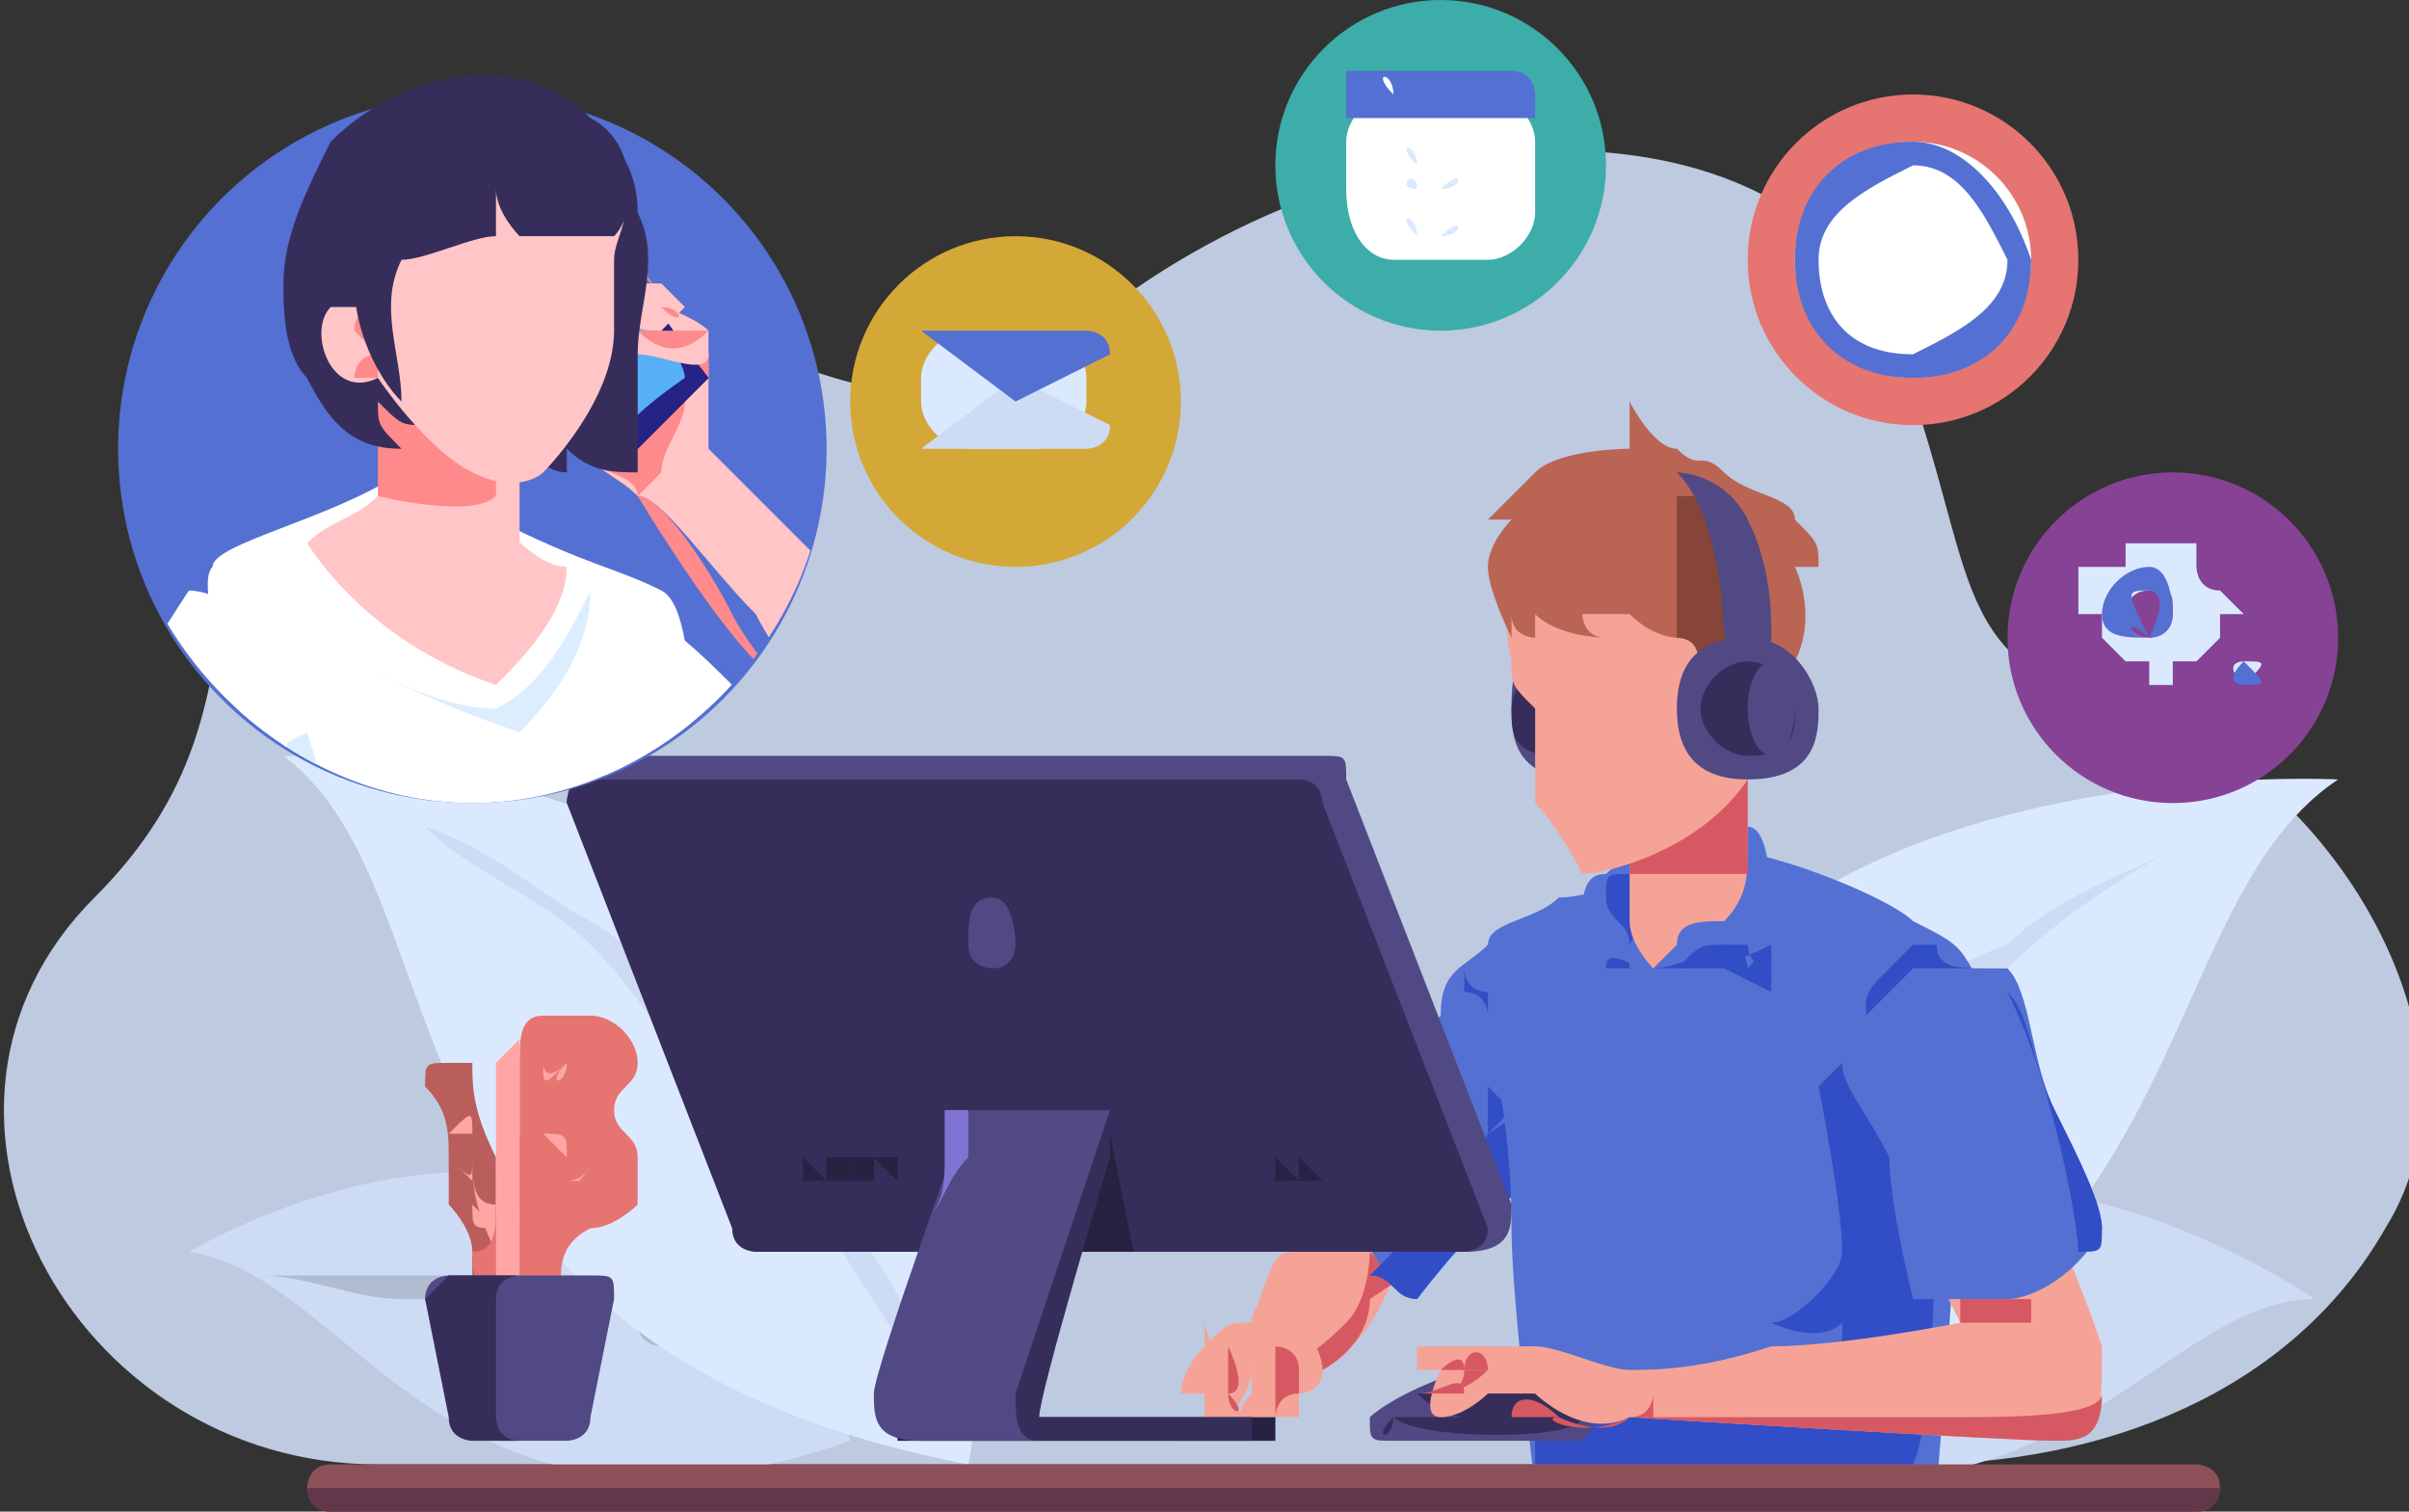
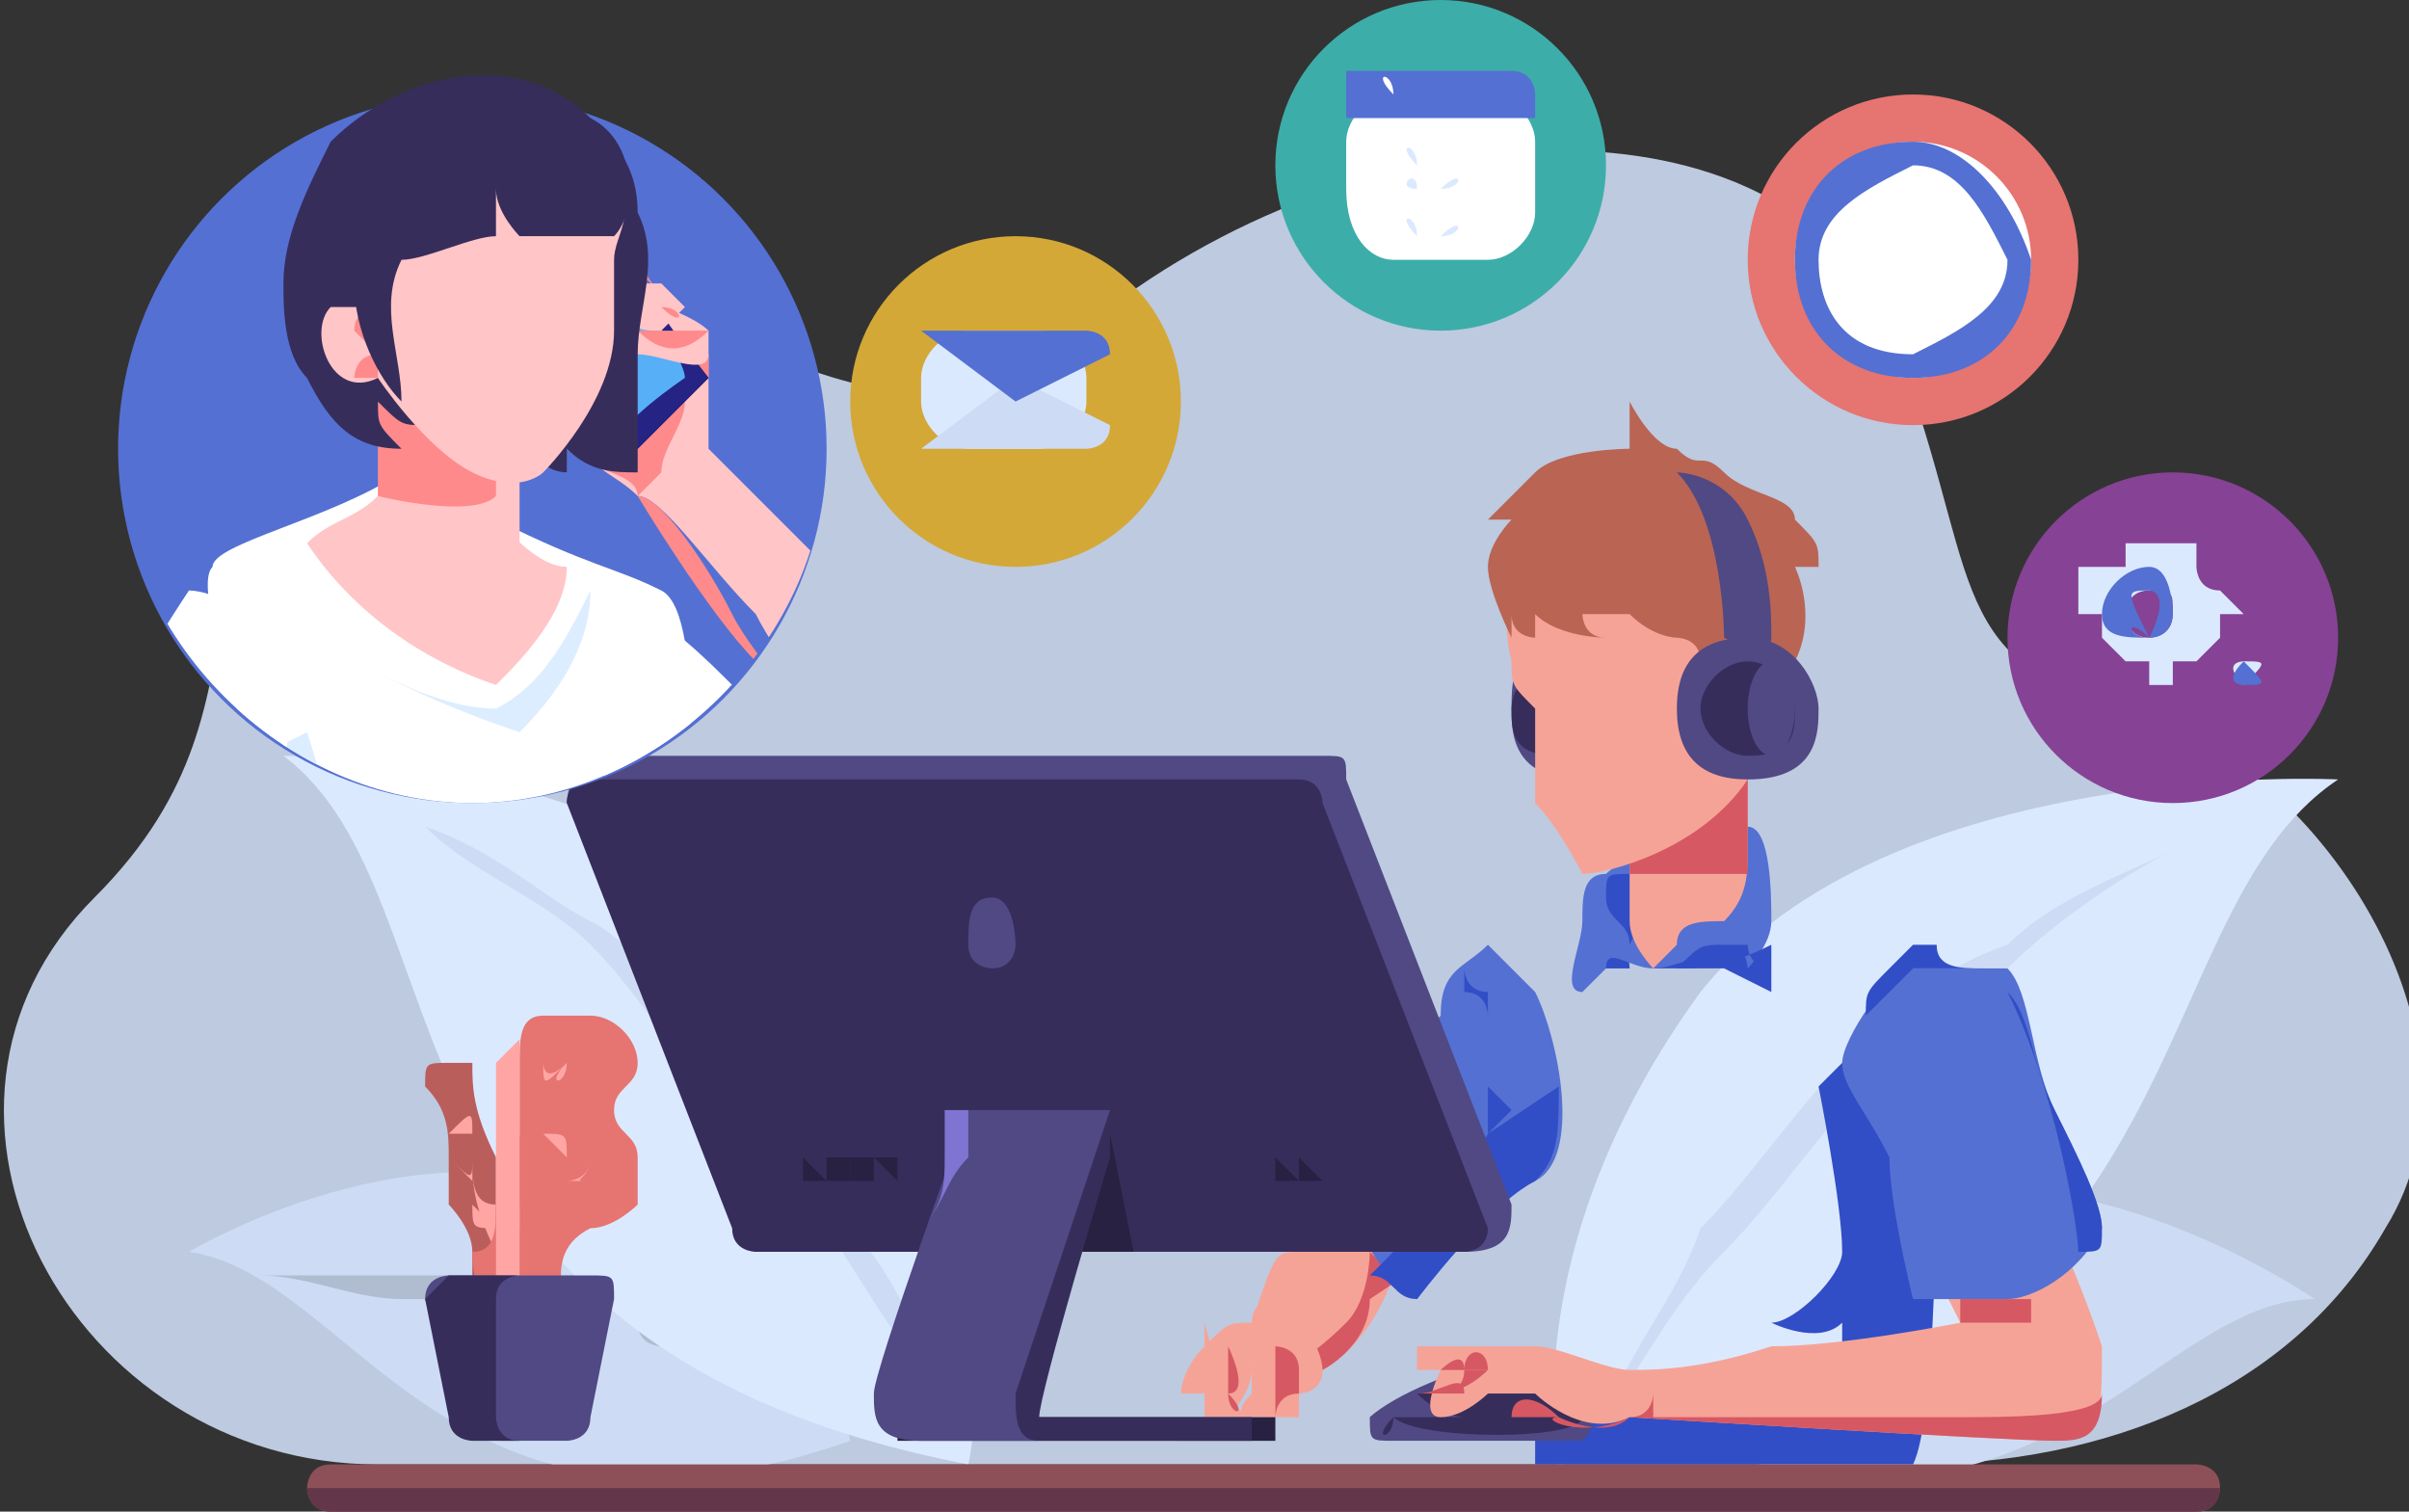
<svg xmlns="http://www.w3.org/2000/svg" xmlns:xlink="http://www.w3.org/1999/xlink" version="1.1" id="Layer_1" x="0px" y="0px" viewBox="0 0 10.2 6.4" enable-background="new 0 0 10.2 6.4" xml:space="preserve">
  <rect x="0" y="0" width="10.2" height="6.4" fill="#333333" stroke="none" />
  <g id="BACKGROUND"> </g>
  <g id="OBJECTS">
    <path fill="#BDCAE0" d="M10.1,5.2c-0.4,0.7-1.2,1-2,1H1.6c-1.3,0-2.1-1.5-1.2-2.4s0.1-1.6,1.4-2.3c1.3-0.7,1.7,0.8,2.9-0.2 c1.2-0.9,2.9-0.9,3.3,0.1S8.2,2.8,9,3C9.8,3.2,10.6,4.4,10.1,5.2C10.1,5.2,10.1,5.2,10.1,5.2z" />
    <g>
      <g>
        <path fill="#CDDCF4" d="M9.8,5.5C9.1,5.5,8.6,6.8,6.9,6c0,0,0.2-0.6,1-0.9C8.8,4.8,9.8,5.5,9.8,5.5z" />
-         <path fill="#B0BDD1" d="M7.1,6c0.2-0.1,0.4-0.2,0.6-0.2c0,0,0.1,0,0.1-0.1c0,0,0.1,0,0.1,0c0,0,0.1,0,0.1,0c0,0,0,0,0.1,0l0.1,0 l0.1,0l0.1,0l0.1,0c0,0,0,0,0.1,0c0.1,0,0.1,0,0.2,0c0.1,0,0.1,0,0.2,0c0.2,0,0.4,0,0.6,0c-0.2,0-0.4,0-0.6,0l0,0l0,0l-0.1,0 c0,0-0.1,0-0.1,0c0,0,0,0-0.1,0l-0.1,0l-0.1,0l-0.1,0l-0.1,0c0,0,0,0-0.1,0l-0.1,0c0,0,0,0-0.1,0c0,0-0.1,0-0.1,0 c0,0-0.1,0-0.1,0C7.5,5.8,7.3,5.9,7.1,6z" />
      </g>
      <g>
        <path fill="#DBE9FF" d="M9.9,3.3C9,3.9,9.4,5.9,6.6,6.2c0,0-0.2-0.9,0.6-2C8,3.2,9.9,3.3,9.9,3.3z" />
        <path fill="#CDDCF4" d="M6.8,6c0.1-0.3,0.3-0.5,0.4-0.8C7.4,5,7.6,4.7,7.8,4.5C8,4.3,8.2,4.1,8.5,4C8.7,3.8,9,3.7,9.2,3.6 C9,3.7,8.7,3.9,8.5,4.1C8.3,4.2,8.1,4.4,7.9,4.6C7.7,4.8,7.5,5.1,7.3,5.3C7.1,5.5,7,5.7,6.8,6z" />
      </g>
      <g>
        <path fill="#CDDCF4" d="M0.8,5.3c0.7,0.1,1.1,1.4,2.8,0.8c0,0-0.1-0.6-1-1C1.8,4.7,0.8,5.3,0.8,5.3z" />
        <path fill="#B0BDD1" d="M3.4,6C3.2,5.9,3,5.8,2.8,5.7c0,0-0.1,0-0.1-0.1c0,0-0.1,0-0.1-0.1c0,0,0,0-0.1,0l-0.1,0c0,0,0,0-0.1,0 l-0.1,0l-0.1,0l-0.1,0L2,5.5c0,0,0,0-0.1,0c0,0-0.1,0-0.1,0l-0.1,0l0,0l0,0c-0.2,0-0.4-0.1-0.6-0.1c0.2,0,0.4,0,0.6,0 c0.1,0,0.1,0,0.1,0c0,0,0.1,0,0.1,0c0,0,0,0,0.1,0l0.1,0l0.1,0l0.1,0l0.1,0c0,0,0,0,0.1,0c0,0,0.1,0,0.1,0.1c0,0,0.1,0,0.1,0.1 c0,0,0.1,0,0.1,0.1C3,5.8,3.2,5.9,3.4,6z" />
      </g>
      <g>
        <path fill="#DBE9FF" d="M1.2,3.2c0.8,0.6,0.3,2.5,2.9,3c0,0,0.2-0.8-0.5-1.9C3,3.2,1.2,3.2,1.2,3.2z" />
        <path fill="#CDDCF4" d="M4,5.9C3.8,5.7,3.7,5.5,3.5,5.2C3.4,5,3.2,4.8,3,4.6C2.8,4.4,2.7,4.2,2.5,4C2.3,3.8,2,3.7,1.8,3.5 c0.3,0.1,0.5,0.3,0.7,0.4s0.4,0.4,0.6,0.6C3.3,4.7,3.5,5,3.6,5.2C3.8,5.4,3.9,5.7,4,5.9z" />
      </g>
    </g>
    <g>
      <g>
        <path fill="#F6A397" d="M5.7,4.9C5.6,5.1,5.5,5.2,5.5,5.3c-0.1,0-0.1,0-0.2,0.3s0.3,0.2,0.3,0.2s0.2-0.1,0.3-0.4L6,5.3L5.7,4.9z" />
        <path fill="#D65863" d="M5.4,5.8c0,0,0.1,0,0.3-0.2c0.1-0.1,0.1-0.3,0.1-0.3l0.1,0.1l0.1-0.1l0.1,0l0,0L5.8,5.5 C5.8,5.7,5.6,5.8,5.6,5.8S5.5,5.8,5.4,5.8C5.4,5.8,5.4,5.8,5.4,5.8z" />
        <path fill="#5470D3" d="M6.3,4C6.2,4.1,6.1,4.1,6.1,4.3C6,4.4,5.6,4.9,5.6,4.9c0,0,0.2,0.5,0.4,0.6c0,0,0.3-0.4,0.5-0.5 c0.2-0.1,0.1-0.6,0-0.8C6.4,4.1,6.3,4,6.3,4z" />
        <path fill="#314EC6" d="M6.3,4.8V4.6c0,0,0,0,0.1,0.1C6.4,4.7,6.4,4.7,6.3,4.8l0.3-0.2c0,0.2,0,0.3-0.1,0.4C6.3,5.1,6,5.5,6,5.5 c-0.1,0-0.1-0.1-0.2-0.1C6,5.2,6.2,5,6.3,4.8z" />
        <path fill="#F6A397" d="M5.1,5.7C5,5.7,5,5.7,5.1,5.7C5,5.8,5,5.9,5,5.9c0,0,0.1,0,0.1,0S5.1,5.8,5.1,5.7 C5.1,5.7,5.1,5.7,5.1,5.7z" />
        <path fill="#D65863" d="M5,5.9C5,5.9,5,5.9,5,5.9C5,5.9,5,5.9,5,5.9l0.1,0c0,0,0,0,0,0S5,5.9,5,5.9z" />
        <path fill="#F6A397" d="M5.1,5.6C5.1,5.7,5.1,5.7,5.1,5.6C5.1,5.8,5.1,5.9,5.1,5.9c0,0,0.1,0.1,0.1,0.1c0,0,0.1,0,0.1,0 C5.2,6,5.1,5.6,5.1,5.6z" />
        <path fill="#D65863" d="M5.1,5.9c0,0,0.1,0,0.1,0s0,0,0,0c0,0,0,0,0,0c0,0,0,0-0.1,0C5.1,6,5.1,5.9,5.1,5.9L5.1,5.9L5.1,5.9z" />
        <path fill="#F6A397" d="M5.3,5.6c-0.1,0-0.1,0-0.2,0.1c0,0.1,0,0.2,0,0.2c0,0,0,0.1,0,0.1c0,0,0.1,0,0.1,0s0.1-0.1,0.1-0.2 C5.3,5.7,5.3,5.6,5.3,5.6z" />
        <path fill="#D65863" d="M5.2,5.9c0,0,0-0.1,0-0.2C5.2,5.7,5.3,5.9,5.2,5.9C5.3,6,5.3,6,5.2,5.9C5.3,6,5.2,6,5.2,5.9 C5.2,6,5.2,5.9,5.2,5.9L5.2,5.9C5.2,5.9,5.2,5.9,5.2,5.9z" />
        <path fill="#F6A397" d="M5.6,5.8c0,0.1-0.1,0.1-0.1,0.1c0,0,0,0.1,0,0.1S5.3,6,5.4,6c0,0,0,0-0.1,0c0,0-0.1,0,0-0.1 c0,0,0-0.1,0-0.1s0-0.1,0-0.2c0-0.1,0.1-0.1,0.1-0.1c0.1,0,0.1,0.1,0.1,0.1C5.6,5.7,5.6,5.8,5.6,5.8z" />
        <path fill="#D65863" d="M5.4,6c0-0.1,0-0.2,0-0.2c0,0,0-0.1,0-0.1c0,0,0.1,0,0.1,0.1s0,0.1,0,0.1C5.4,5.9,5.4,6,5.4,6z" />
      </g>
      <g>
-         <path fill="#5470D3" d="M8.4,4.2C8.3,4,8.3,4,8.1,3.9C8,3.8,7.5,3.6,7.3,3.6c-0.1,0-0.5,0.2-0.7,0.2C6.5,3.9,6.3,3.9,6.3,4 C6.2,4.2,6.4,4.5,6.4,5.2c0,0.3,0.1,1.1,0.1,1.1s1.7,0,1.7,0c0,0,0.1-1.2,0.1-1.5C8.3,4.5,8.4,4.2,8.4,4.2z" />
        <g>
          <path fill="#314EC6" d="M6.3,4.3c0,0,0-0.1-0.1-0.1c0,0,0-0.1,0-0.1c0,0,0,0.1,0.1,0.1C6.3,4.3,6.3,4.3,6.3,4.3z" />
        </g>
        <path fill="#314EC6" d="M6.9,4.1c-0.1,0-0.2,0-0.2,0c0,0,0-0.1,0-0.1c0,0,0,0,0.1,0C6.8,4,6.9,4,6.9,4.1C6.9,4.1,6.9,4.1,6.9,4.1 z" />
        <path fill="#314EC6" d="M7.5,4.2c0,0-0.2-0.1-0.2-0.1c0,0-0.2,0-0.3,0C7,4.1,7.2,4,7.3,4s0.1,0,0.2,0.1C7.5,4.1,7.5,4.2,7.5,4.2z " />
        <path fill="#314EC6" d="M6.7,6c0,0,1.1,0,1.1-0.1c0-0.1,0-0.3,0-0.3c-0.1,0.1-0.3,0-0.3,0c0.1,0,0.3-0.2,0.3-0.3 c0-0.2-0.1-0.7-0.1-0.7l0.1-0.1l0.1,0c0,0,0.2,0.1,0.3,0.2c0,0,0,0.1,0,0.1C8.2,5,8.2,6,8.1,6.2c-0.3,0-0.9,0-1.3,0 c-0.2,0-0.3,0-0.3,0s0-0.1,0-0.2C6.6,6,6.7,6,6.7,6z" />
        <path fill="#5470D3" d="M7,4.1C7.1,4.1,7.3,4,7.3,4c0.1,0,0.1,0.1,0.1,0.1c0,0,0.1-0.1,0.1-0.2s0-0.4-0.1-0.4 c-0.1,0-0.5,0.1-0.6,0.2C6.7,3.7,6.7,3.8,6.7,3.9c0,0.1-0.1,0.3,0,0.3c0,0,0.1-0.1,0.1-0.1C6.8,4,6.9,4.1,7,4.1z" />
        <path fill="#314EC6" d="M6.9,4c0-0.1-0.1-0.1-0.1-0.2s0-0.1,0.1-0.1C7,3.7,7,3.7,7,3.8C7,3.8,6.9,4,6.9,4z" />
        <path fill="#314EC6" d="M7.3,3.8c0.1-0.1,0.1-0.2,0.1-0.2c0,0-0.1,0-0.1,0s0,0.1,0,0.1C7.4,3.7,7.3,3.8,7.3,3.8z" />
        <g>
          <path fill="#314EC6" d="M7.1,4.1C7.2,4,7.2,4,7.3,4c0,0,0,0,0.1,0c0,0,0,0,0,0c0,0,0,0.1,0.1,0.1c0,0,0,0,0,0c0,0,0,0,0,0h0l0,0 c0,0,0,0,0,0c0,0,0,0,0-0.1c0-0.1,0-0.1,0-0.2c0,0.1,0,0.1,0,0.2c0,0,0,0.1,0,0.1c0,0,0,0,0,0c0,0,0,0,0,0c0,0,0,0,0,0 c0,0,0,0,0,0c0,0,0,0,0,0c0,0,0,0,0,0c0,0,0-0.1,0-0.1c0,0,0,0,0,0c0,0,0,0,0,0C7.3,4.1,7.2,4.1,7.1,4.1z" />
        </g>
        <g>
          <path fill="#314EC6" d="M6.9,4C6.9,4,6.8,4,6.9,4C6.8,4,6.8,4,6.9,4L6.9,4L6.9,4C6.8,4,6.8,4,6.9,4c-0.1,0-0.1,0-0.1,0 c0,0,0,0,0,0c0,0,0,0,0,0l0,0c0,0,0,0,0,0c0,0,0,0,0,0c0,0,0,0,0-0.1c0,0,0,0,0,0c0,0,0,0,0,0.1c0,0,0,0,0,0c0,0,0,0,0,0h0l0,0 c0,0,0,0,0,0l0,0C6.7,4,6.7,4,6.8,4C6.8,4,6.8,4,6.9,4C6.8,4,6.8,4,6.9,4C6.8,4,6.8,4,6.9,4C6.8,4,6.8,4,6.9,4 C6.9,4,6.9,4,6.9,4z" />
        </g>
        <path fill="#F6A397" d="M6.9,3.5c0,0,0,0.1,0,0.1c0,0.1,0,0.3,0,0.3C6.9,4,7,4.1,7,4.1S7.1,4,7.1,4c0-0.1,0.1-0.1,0.2-0.1 c0.1-0.1,0.1-0.2,0.1-0.3c0,0,0-0.1,0-0.3c0-0.1-0.1-0.2-0.3-0.2C7,3.1,6.9,3.3,6.9,3.4C6.9,3.4,6.9,3.5,6.9,3.5z" />
        <path fill="#D65863" d="M7.4,3.3c0,0.1,0,0.3,0,0.3c0,0,0,0.1,0,0.1c0,0-0.4,0-0.5,0c0,0,0-0.1,0-0.1c0,0,0-0.1,0-0.1 c0-0.1,0-0.1,0-0.2l0.3-0.1C7.3,3.1,7.4,3.2,7.4,3.3z" />
      </g>
      <g>
        <path fill="#504984" d="M6.6,2.7C6.4,2.7,6.4,2.9,6.4,3c0,0.1,0,0.3,0.3,0.3c0.1,0,0.2-0.1,0.2-0.3C6.8,2.8,6.8,2.7,6.6,2.7z" />
        <path fill="#372D5B" d="M6.6,2.8C6.5,2.8,6.4,2.9,6.4,3c0,0.1,0,0.2,0.2,0.2c0.1,0,0.2-0.1,0.2-0.2C6.8,2.9,6.7,2.8,6.6,2.8z" />
        <path fill="#F6A397" d="M6.4,2.8c0,0.1,0,0.1,0.1,0.2c0,0.1,0,0.2,0,0.4c0.1,0.1,0.2,0.3,0.2,0.3c0.1,0,0.5-0.1,0.7-0.4 c0-0.1,0.1-0.4,0.1-0.7C7.4,2.4,7.2,2.2,6.9,2.2C6.6,2.2,6.3,2.4,6.4,2.8z" />
        <path fill="#BA6454" d="M7.2,2.8c0-0.1-0.1-0.1-0.1-0.1S7,2.7,6.9,2.6c-0.1,0-0.2,0-0.2,0s0,0.1,0.1,0.1c0,0-0.2,0-0.3-0.1 c0,0,0,0.1,0,0.1c0,0-0.1,0-0.1-0.1c0,0,0,0.1,0,0.1c0,0-0.1-0.2-0.1-0.3c0-0.1,0.1-0.2,0.1-0.2s-0.1,0-0.1,0 c0,0,0.1-0.1,0.2-0.2c0.1-0.1,0.4-0.1,0.4-0.1s0-0.1,0-0.2c0,0,0.1,0.2,0.2,0.2c0.1,0.1,0.1,0,0.2,0.1s0.3,0.1,0.3,0.2 c0.1,0.1,0.1,0.1,0.1,0.2c0,0-0.1,0-0.1,0c0,0,0.1,0.2,0,0.4C7.5,3,7.3,3,7.2,2.9C7.2,2.9,7.2,2.8,7.2,2.8z" />
-         <path fill="#874438" d="M7.2,2.9C7.2,2.9,7.2,2.8,7.2,2.9c0-0.1,0-0.2-0.1-0.2c0-0.2,0-0.4,0-0.6c0,0,0.1,0,0.1,0 c0.1,0.1,0.1,0.2,0.1,0.3c0,0.1,0.1,0.3,0,0.4c0,0,0,0.1,0,0.1C7.3,3,7.2,2.9,7.2,2.9z" />
        <path fill="#504984" d="M7.3,2.7c0,0,0-0.5-0.2-0.7c0,0,0.2,0,0.3,0.2c0.1,0.2,0.1,0.4,0.1,0.5C7.5,2.8,7.3,2.7,7.3,2.7z" />
        <path fill="#504984" d="M7.4,2.7c0.2,0,0.3,0.2,0.3,0.3c0,0.1,0,0.3-0.3,0.3C7.2,3.3,7.1,3.2,7.1,3C7.1,2.8,7.2,2.7,7.4,2.7z" />
        <path fill="#372D5B" d="M7.2,3c0-0.1,0.1-0.2,0.2-0.2c0.1,0,0.2,0.1,0.2,0.2S7.6,3.2,7.4,3.2C7.3,3.2,7.2,3.1,7.2,3z" />
        <ellipse fill="#504984" cx="7.5" cy="3" rx="0.1" ry="0.2" />
      </g>
      <g>
        <path fill="#504984" d="M6.7,6.1C6.7,6.1,6.7,6.1,6.7,6.1c-0.1,0-0.7,0-0.8,0c-0.1,0-0.1,0-0.1-0.1c0,0,0.1-0.1,0.4-0.2 S6.7,5.9,6.7,6C6.8,6,6.7,6.1,6.7,6.1z" />
        <path fill="#372D5B" d="M5.9,6c0,0,0.6,0,0.6,0S6.4,6,6.3,6C6.3,6,6.2,6,6.2,6c-0.1,0,0,0,0,0S6.1,6,6,5.9c0,0,0.1,0,0.2-0.1 c0.1,0,0.2,0,0.2,0c0,0,0.1,0,0.2,0c0,0,0.1,0.1,0.1,0.1c0,0.1,0,0.1,0,0.1c0,0,0,0,0,0C6.7,6.1,6,6.1,5.9,6 C5.9,6.1,5.8,6.1,5.9,6z" />
        <path fill="#F6A397" d="M8.3,5.6c0,0-0.5,0.1-0.8,0.1C7.2,5.8,7,5.8,6.9,5.8c-0.1,0-0.3-0.1-0.4-0.1c-0.1,0-0.2,0-0.3,0 c-0.1,0-0.1,0-0.2,0c0,0,0,0,0,0.1c0,0,0.1,0,0.1,0S6,5.8,6,5.8c0,0,0,0.1,0,0c0,0,0,0,0,0c0,0,0.1,0,0.1,0S6,6,6.1,6 c0.1,0,0.2-0.1,0.2-0.1c0,0,0.1,0,0.2,0c0,0,0.2,0.2,0.4,0.1c0,0,1.6,0.1,1.8,0.1S8.9,6,8.9,5.7C8.8,5.4,8.7,5.2,8.7,5.2l-0.6,0 L8.3,5.6z" />
        <g>
          <path fill="#D65863" d="M6.3,5.7C6.3,5.7,6.3,5.7,6.3,5.7C6.3,5.7,6.3,5.7,6.3,5.7z" />
          <path fill="#D65863" d="M6.2,5.8C6.2,5.8,6.1,5.8,6.2,5.8c-0.1,0-0.1,0-0.1,0C6.1,5.8,6.2,5.7,6.2,5.8c0.1,0,0.1,0,0.1,0 C6.3,5.7,6.2,5.7,6.2,5.8z" />
        </g>
        <g>
          <path fill="#D65863" d="M6.2,5.8C6.2,5.8,6.2,5.8,6.2,5.8C6.2,5.8,6.2,5.8,6.2,5.8z" />
          <path fill="#D65863" d="M6,5.9C6,5.9,6,5.9,6,5.9c0.1,0,0.1,0,0.2,0C6.2,5.8,6.1,5.9,6,5.9C6,5.9,6,5.9,6,5.9z" />
        </g>
        <path fill="#D65863" d="M6.1,5.9c0,0,0.1,0,0.1-0.1c0,0,0.1,0,0.1,0s0,0,0,0C6.2,5.9,6.1,5.9,6.1,5.9C6.1,5.9,6.1,5.9,6.1,5.9 C6,5.9,6.1,5.9,6.1,5.9z" />
        <path fill="#D65863" d="M6.6,6c0,0,0.2,0.1,0.3,0c0.1,0,0.1-0.1,0.1-0.1l0,0.1c0,0,1.1,0,1.3,0c0.2,0,0.6,0,0.6-0.1 c0,0.2-0.1,0.2-0.2,0.2C8.5,6.1,6.9,6,6.9,6C6.7,6.1,6.5,6,6.6,6c-0.1,0-0.2,0-0.2,0l0,0C6.4,5.9,6.5,5.9,6.6,6z" />
        <path fill="#D65863" d="M8.3,5.6c0,0,0.2,0,0.3,0l0-0.1L8.3,5.5L8.3,5.6z" />
        <path fill="#5470D3" d="M8.9,5.2C8.9,5.3,8.9,5.3,8.9,5.2C8.8,5.4,8.6,5.5,8.5,5.5c-0.1,0-0.4,0-0.4,0c0,0-0.1-0.4-0.1-0.6 C7.9,4.7,7.8,4.6,7.8,4.5c0-0.1,0.2-0.4,0.3-0.4c0.1,0,0.3,0,0.4,0c0.1,0.1,0.1,0.4,0.2,0.6C8.8,4.9,8.9,5.1,8.9,5.2z" />
        <g>
          <path fill="#314EC6" d="M8.4,4.1c-0.1,0-0.1,0-0.2,0c0,0-0.1,0-0.1,0l0,0c0,0,0,0,0,0c0,0-0.1,0.1-0.1,0.1c0,0-0.1,0.1-0.1,0.1 c0-0.1,0-0.1,0.1-0.2c0,0,0.1-0.1,0.1-0.1c0,0,0,0,0,0c0,0,0,0,0,0c0,0,0.1,0,0.1,0C8.2,4.1,8.3,4.1,8.4,4.1z" />
        </g>
        <path fill="#314EC6" d="M8.8,5.3c0-0.1-0.1-0.7-0.3-1.1l0,0c0.1,0.1,0.1,0.3,0.2,0.5c0.1,0.2,0.2,0.4,0.2,0.5 C8.9,5.3,8.9,5.3,8.8,5.3C8.8,5.3,8.8,5.4,8.8,5.3C8.8,5.4,8.8,5.4,8.8,5.3z" />
      </g>
    </g>
    <g>
      <g>
        <g>
          <path fill="#BA5E5B" d="M1.8,4.6C1.8,4.6,1.8,4.6,1.8,4.6c0.1,0.1,0.1,0.2,0.1,0.3c0,0.1,0,0.1,0,0.2C1.9,5.1,2,5.2,2,5.3 C2,5.3,2,5.4,2,5.5c0,0,0,0,0.1,0c0,0,0,0,0,0c0.1-0.1,0.1-0.2,0.1-0.2c0-0.1-0.1-0.1-0.1-0.2c0-0.1,0-0.2,0-0.2c0,0,0,0,0,0 C2,4.7,2,4.6,2,4.5c0,0,0,0-0.1,0C1.8,4.5,1.8,4.5,1.8,4.6L1.8,4.6z" />
        </g>
        <g>
          <path fill="#FFA6A4" d="M2.1,5.7c0,0,0-0.1,0-0.1s0-0.1,0-0.1c0,0,0-0.1,0-0.1c0,0,0-0.1,0-0.1C2,5.1,2,5,2,4.9l0-0.1 c0,0,0-0.1,0-0.1c0,0,0,0.1,0,0.1l0,0.1C2,5,2,5.1,2.1,5.1c0,0,0,0.1,0,0.1c0,0,0,0.1,0,0.1c0,0,0,0.1,0,0.1L2.1,5.7z" />
          <path fill="#FFA6A4" d="M1.9,4.8C1.9,4.8,1.9,4.8,1.9,4.8C1.9,4.8,1.9,4.8,1.9,4.8C1.9,4.8,2,4.8,1.9,4.8L1.9,4.8L1.9,4.8 C2,4.8,2,4.8,1.9,4.8C2,4.8,2,4.8,1.9,4.8c0.1,0,0.1,0,0.1,0l0,0C2,4.7,2,4.7,1.9,4.8C2,4.8,2,4.8,1.9,4.8C2,4.8,2,4.8,1.9,4.8 L1.9,4.8C2,4.8,1.9,4.8,1.9,4.8C1.9,4.8,1.9,4.8,1.9,4.8C1.9,4.8,1.9,4.8,1.9,4.8L1.9,4.8z" />
          <path fill="#FFA6A4" d="M1.9,4.9C1.9,4.9,1.9,4.9,1.9,4.9C1.9,4.9,1.9,4.9,1.9,4.9C2,5,2,5,1.9,4.9C2,5,2,5,2,5l0,0v0 c0,0,0,0,0-0.1c0,0,0,0,0-0.1l0,0c0,0,0,0,0,0c0,0,0,0,0,0.1h0C2,5,2,5,1.9,4.9C2,4.9,2,4.9,1.9,4.9C2,4.9,1.9,4.9,1.9,4.9 C1.9,4.9,1.9,4.9,1.9,4.9L1.9,4.9z" />
          <path fill="#FFA6A4" d="M2,5.1C2,5.1,2,5.1,2,5.1C2,5.1,2,5.2,2,5.1C2,5.2,2,5.2,2,5.1c0.1,0.1,0.1,0.1,0.1,0.1l0,0l0,0 c0,0,0,0,0,0c0,0,0,0,0,0l0,0c0,0,0,0,0,0c0,0,0,0,0,0h0c0,0,0,0,0,0C2,5.2,2,5.2,2,5.1C2,5.1,2,5.1,2,5.1C2,5.1,2,5.1,2,5.1 L2,5.1z" />
        </g>
      </g>
      <g>
        <g>
          <path fill="#E67471" d="M2.2,5.7c0,0,0.2,0,0.2-0.1c0-0.1-0.1-0.3,0.1-0.4c0.1,0,0.2-0.1,0.2-0.1c0-0.1,0-0.2,0-0.2 c0-0.1-0.1-0.1-0.1-0.2c0-0.1,0.1-0.1,0.1-0.2c0-0.1-0.1-0.2-0.2-0.2c0,0-0.1,0-0.1,0c0,0,0,0-0.1,0C2.2,4.3,2.2,4.4,2.2,4.5 c0,0.1,0,0.2,0,0.3c0,0.1-0.1,0.1-0.1,0.2c0,0,0,0.1,0,0.1c0,0.1,0,0.2-0.1,0.2C2,5.5,2.1,5.6,2.2,5.7C2.2,5.7,2.2,5.7,2.2,5.7 L2.2,5.7z" />
        </g>
        <g>
          <path fill="#FFA6A4" d="M2.2,5.7c0-0.1,0-0.1,0-0.2c0,0,0,0,0,0c0,0,0,0,0,0c0,0,0-0.1,0-0.1c0-0.1,0-0.1,0-0.2c0,0,0-0.1,0-0.1 c0,0,0,0,0,0c0,0,0,0,0,0c0,0,0-0.1,0-0.1s0-0.1,0-0.1c0-0.1,0-0.1,0-0.2c0-0.1,0-0.1,0-0.2c0,0,0,0,0,0s0,0,0,0 c0,0,0-0.1,0-0.1c0,0,0,0-0.1,0.1c0,0,0,0,0,0c0,0,0,0,0,0c0,0.1,0,0.1,0,0.2c0,0.1,0,0.1,0,0.2c0,0,0,0.1,0,0.1 c0,0,0,0.1,0,0.1c0,0,0,0,0,0c0,0,0,0,0,0c0,0,0,0.1,0,0.1c0,0.1,0,0.1,0,0.2c0,0,0,0.1,0,0.1c0,0,0,0,0,0c0,0,0,0,0,0 C2.2,5.6,2.2,5.6,2.2,5.7z" />
          <path fill="#FFA6A4" d="M2.4,4.5C2.4,4.5,2.4,4.5,2.4,4.5C2.4,4.5,2.4,4.6,2.4,4.5C2.4,4.6,2.4,4.6,2.4,4.5 C2.4,4.6,2.3,4.6,2.4,4.5L2.4,4.5C2.3,4.6,2.3,4.6,2.4,4.5c-0.1,0.1-0.1,0-0.1,0c0,0,0,0,0,0c0,0,0,0,0,0l0,0c0,0,0,0,0,0 c0,0,0,0,0,0c0,0,0,0,0,0C2.3,4.6,2.3,4.6,2.4,4.5L2.3,4.6L2.4,4.5C2.4,4.6,2.4,4.6,2.4,4.5C2.4,4.6,2.4,4.6,2.4,4.5 C2.4,4.6,2.4,4.6,2.4,4.5C2.4,4.5,2.4,4.5,2.4,4.5L2.4,4.5z" />
          <path fill="#FFA6A4" d="M2.3,4.8C2.3,4.8,2.3,4.8,2.3,4.8C2.3,4.8,2.3,4.8,2.3,4.8C2.3,4.8,2.3,4.8,2.3,4.8 C2.4,4.8,2.4,4.8,2.3,4.8L2.3,4.8L2.3,4.8c0.1,0.1,0.1,0.1,0.1,0.1c0,0,0,0,0,0c0,0,0,0,0,0c0,0,0,0,0,0l0,0c0,0,0,0,0,0 c0,0,0,0,0,0C2.4,4.8,2.4,4.8,2.3,4.8C2.4,4.8,2.4,4.8,2.3,4.8L2.3,4.8C2.4,4.8,2.4,4.8,2.3,4.8C2.4,4.8,2.3,4.8,2.3,4.8 C2.3,4.8,2.3,4.8,2.3,4.8C2.3,4.8,2.3,4.8,2.3,4.8L2.3,4.8z" />
          <path fill="#FFA6A4" d="M2.5,4.9C2.5,4.9,2.5,5,2.5,4.9C2.5,5,2.5,5,2.5,4.9C2.5,5,2.4,5,2.4,5c0,0,0,0,0,0l0,0c0,0,0,0,0,0 c0,0,0,0,0,0s0,0,0,0c0,0,0,0,0,0l0,0c0,0,0,0,0,0c0,0,0,0,0,0l0,0c0,0,0,0,0,0v0h0c0,0,0,0,0.1,0C2.4,5,2.5,5,2.5,4.9 C2.5,5,2.5,5,2.5,4.9C2.5,5,2.5,4.9,2.5,4.9L2.5,4.9z" />
          <path fill="#FFA6A4" d="M2.2,5.1C2.2,5.1,2.2,5.1,2.2,5.1C2.2,5.1,2.2,5.1,2.2,5.1c0,0.1,0,0.1,0,0.1l0,0l0,0l0,0c0,0,0,0,0,0 c0,0,0,0,0,0c0,0,0,0,0,0c0,0,0,0,0,0l0,0c0,0-0.1,0-0.1,0c0,0,0,0,0,0c0,0,0,0,0,0h0c0,0,0,0,0,0C2.2,5.2,2.2,5.1,2.2,5.1 C2.2,5.1,2.2,5.1,2.2,5.1L2.2,5.1z" />
        </g>
      </g>
      <g>
        <g>
          <g>
            <path fill="#504984" d="M2,6.1h0.4c0,0,0.1,0,0.1-0.1l0.1-0.5c0-0.1,0-0.1-0.1-0.1H1.9c0,0-0.1,0-0.1,0.1L2,6.1 C1.9,6.1,1.9,6.1,2,6.1z" />
          </g>
        </g>
        <path fill="#372D5B" d="M1.9,5.4h0.3c0,0-0.1,0-0.1,0.1L2.1,6c0,0,0,0.1,0.1,0.1H2c0,0-0.1,0-0.1-0.1L1.8,5.5 C1.8,5.5,1.9,5.4,1.9,5.4z" />
      </g>
    </g>
    <g>
      <g>
        <path fill="#282142" d="M5.4,6H3.8c0,0,0,0,0,0v0.1c0,0,0,0,0,0h1.6V6z" />
        <path fill="#504984" d="M5.8,6L5.8,6C5.8,6.1,5.8,6.1,5.8,6l-0.4,0c0,0,0,0,0,0V6c0,0,0,0,0,0L5.8,6C5.8,6,5.8,6,5.8,6z" />
      </g>
      <g>
        <g>
          <path fill="#504984" d="M2.6,3.2h3c0.1,0,0.1,0,0.1,0.1l0.7,1.8c0,0.1,0,0.2-0.2,0.2c0,0-0.1,0-0.2-0.1H3.3 c-0.1,0-0.1,0-0.1-0.1L2.6,3.5C2.5,3.4,2.4,3.4,2.4,3.4S2.4,3.2,2.6,3.2z" />
          <path fill="#372D5B" d="M5.5,3.3h-3c0,0-0.1,0-0.1,0.1l0.7,1.8c0,0.1,0.1,0.1,0.1,0.1h3c0,0,0.1,0,0.1-0.1L5.6,3.4 C5.6,3.4,5.6,3.3,5.5,3.3z" />
          <polygon fill="#282142" points="4.8,5.3 4.7,4.8 4.2,5.3 " />
          <path fill="#504984" d="M4.1,4c0,0.1,0.1,0.1,0.1,0.1C4.3,4.1,4.3,4,4.3,4S4.3,3.8,4.2,3.8C4.1,3.8,4.1,3.9,4.1,4z" />
          <g>
            <polygon fill="#282142" points="5.5,5 5.5,4.9 5.5,4.9 5.6,5 " />
            <polygon fill="#282142" points="5.4,5 5.4,4.9 5.4,4.9 5.5,5 " />
            <polygon fill="#282142" points="5.3,5 5.3,4.9 5.3,4.9 5.3,5 " />
            <polygon fill="#282142" points="5.2,5 5.2,4.9 5.2,4.9 5.2,5 " />
          </g>
          <g>
            <polygon fill="#282142" points="3.8,5 3.7,4.9 3.8,4.9 3.8,5 " />
            <polygon fill="#282142" points="3.6,5 3.6,4.9 3.7,4.9 3.7,5 " />
            <polygon fill="#282142" points="3.5,5 3.5,4.9 3.6,4.9 3.6,5 " />
            <polygon fill="#282142" points="3.4,5 3.4,4.9 3.4,4.9 3.5,5 " />
          </g>
        </g>
        <g>
          <path fill="#372D5B" d="M3.8,5.9c0-0.1,0.4-1.2,0.4-1.2h0.5l0,0.2c0,0-0.3,1-0.3,1.1c0,0,0,0,0,0l0,0C4.3,6,4.4,6,4.5,6 s0.8,0,0.8,0v0.1H4.5H3.9C3.8,6.1,3.8,6,3.8,5.9z" />
          <path fill="#504984" d="M4.7,4.7c0,0-0.4,1.2-0.4,1.2c0,0.1,0,0.2,0.1,0.2H3.9C3.7,6.1,3.7,6,3.7,5.9c0-0.1,0.4-1.2,0.4-1.2H4.7 z" />
          <path fill="#7F74D1" d="M4.5,4.7c0,0-0.1,0-0.1,0c0,0-0.1,0-0.1,0s-0.1,0-0.1,0H4.1h0v0c0,0,0,0.1,0,0.1l0,0.1 C4,5,4,5.1,3.9,5.2C4,5.1,4,5,4,4.9l0-0.1c0,0,0-0.1,0-0.1l0,0h0.1c0,0,0.1,0,0.1,0s0.1,0,0.1,0C4.5,4.7,4.5,4.7,4.5,4.7z" />
        </g>
      </g>
    </g>
    <g>
      <path fill="#8E5058" d="M1.4,6.4h7.9c0.1,0,0.1-0.1,0.1-0.1l0,0c0-0.1-0.1-0.1-0.1-0.1H1.4c-0.1,0-0.1,0.1-0.1,0.1l0,0 C1.3,6.3,1.3,6.4,1.4,6.4z" />
      <path fill="#64364A" d="M1.4,6.4h7.9c0.1,0,0.1-0.1,0.1-0.1l0,0H1.3l0,0C1.3,6.3,1.3,6.4,1.4,6.4z" />
    </g>
    <g>
      <circle id="XMLID_2_" fill="#5470D3" cx="2" cy="1.9" r="1.5" />
      <g>
        <g>
          <defs>
            <path id="SVGID_1_" d="M3.5,1.9c0,0.8-0.7,1.5-1.5,1.5c-0.8,0-1.5-0.7-1.5-1.5c0-0.8,0.7-1.8,1.5-1.8C2.8,0.2,3.5,1.1,3.5,1.9z " />
          </defs>
          <clipPath id="SVGID_2_">
            <use xlink:href="#SVGID_1_" overflow="visible" />
          </clipPath>
          <g clip-path="url(#SVGID_2_)">
            <g>
              <g>
                <path fill="#FFC5C7" d="M4.1,3.1c0,0.1-0.1,0.3-0.1,0.3c0,0-0.3,0.1-0.5,0.1c-0.2,0-0.4-0.3-0.3-0.4c0.1,0,0.7-0.1,0.8-0.1 C4,3.1,4.1,3.1,4.1,3.1z" />
                <path fill="#FFFFFF" d="M3.6,3C3.6,3.5,3.4,3.8,3.3,3.8c-0.1,0-0.6-0.2-0.7-0.2c-0.1-0.1,0-1.1,0.1-1c0.1,0,0.3,0.2,0.4,0.3 C3.4,2.9,3.6,3,3.6,3z" />
                <path fill="#DCEDFF" d="M2.8,3.2c0,0.1,0.5,0.3,0.7,0.4C3.4,3.7,3.4,3.8,3.3,3.8c0,0-0.4-0.1-0.6-0.2 C2.7,3.4,2.8,3.2,2.8,3.2z" />
                <path fill="#FFC5C7" d="M4.1,3.1c0,0.2-0.1,0.2-0.3,0.1c-0.2,0-0.5-0.4-0.6-0.6C3,2.4,2.8,2.1,2.7,2.1C2.6,2,2.5,2,2.4,1.8 c-0.1-0.2,0-0.5,0.1-0.6c0,0,0.4,0.1,0.5,0.2c0,0.1,0,0.4,0,0.5c0,0,0.4,0.4,0.5,0.5C3.7,2.6,4.1,3,4.1,3.1z" />
                <path fill="#FE8A8B" d="M2.7,1.6c0,0-0.1-0.1,0-0.1c0,0,0.1,0,0.2,0c0.1,0,0.1,0,0.1,0s0,0,0,0.1C3,1.6,2.8,1.6,2.7,1.6z" />
                <path fill="#FE8A8B" d="M2.4,1.6C2.4,1.5,2.5,1.5,2.4,1.6l0.3,0.2c0.1-0.1,0.2-0.1,0.2-0.1l0,0c0,0.1-0.1,0.2-0.1,0.3 c0,0,0,0-0.1,0.1c0,0,0.3,0.5,0.5,0.7c0.2,0.2,0.3,0.4,0.4,0.5C3.5,3.1,3.2,2.8,3.1,2.6C3,2.4,2.8,2.1,2.7,2.1 C2.7,2,2.5,2,2.4,1.9C2.4,1.8,2.4,1.7,2.4,1.6z" />
                <path fill="#0C0835" d="M3,1.6c0,0-0.3,0.3-0.3,0.3c0,0,0,0,0,0C2.6,1.9,2.3,1.3,2.2,1.3c0,0,0.2-0.2,0.3-0.3c0,0,0,0,0.1,0 C2.6,1.1,3,1.6,3,1.6z" />
                <path fill="#252384" d="M3,1.6c0,0-0.3,0.3-0.3,0.3c0,0-0.4-0.6-0.4-0.7c0,0,0.2-0.2,0.3-0.3c0,0,0,0,0,0 C2.6,1.1,3,1.6,3,1.6z" />
                <path fill="#57AFF7" d="M2.9,1.6c0,0-0.3,0.2-0.3,0.3c0,0-0.4-0.6-0.4-0.6c0,0,0.2-0.2,0.3-0.3c0,0,0,0,0,0 C2.6,1.1,2.9,1.5,2.9,1.6z" />
                <path fill="#FFC5C7" d="M2.7,1.3c0,0-0.1-0.1-0.1-0.1s0-0.1,0-0.1C2.7,1,2.8,1.1,2.7,1.3c0.1-0.1,0.1,0,0.1,0 C2.8,1.3,2.8,1.3,2.7,1.3C2.7,1.3,2.7,1.3,2.7,1.3z" />
                <path fill="#FE8A8B" d="M2.7,1.1c0,0,0.1,0.2,0.2,0.2l0,0c0,0,0,0,0,0c0,0,0,0,0,0C2.7,1.2,2.7,1.1,2.7,1.1 C2.6,1.1,2.6,1.1,2.7,1.1z" />
                <path fill="#FFC5C7" d="M2.8,1.4c-0.1,0-0.1,0-0.2-0.1c0,0,0-0.1,0-0.1c0,0,0.2,0,0.2,0c0,0,0.1,0.1,0.1,0.1L2.8,1.4z" />
                <path fill="#FE8A8B" d="M2.8,1.3C2.9,1.4,2.9,1.3,2.8,1.3C2.9,1.4,2.9,1.4,2.8,1.3L2.8,1.3c0,0-0.1,0-0.1,0c0,0,0,0,0,0 C2.7,1.3,2.8,1.3,2.8,1.3z" />
                <path fill="#FFC5C7" d="M3,1.5c0,0.1-0.2,0-0.3,0c0,0-0.1,0-0.1-0.1C2.7,1.4,2.9,1.4,3,1.5C3,1.4,3,1.5,3,1.5z" />
                <path fill="#FE8A8B" d="M2.7,1.4c0,0,0.1,0,0.2,0c0.1,0,0.1,0,0.1,0C2.9,1.5,2.8,1.5,2.7,1.4C2.7,1.5,2.7,1.5,2.7,1.4z" />
              </g>
              <g>
                <path fill="#FFFFFF" d="M2.1,2.2c0.4,0.2,0.5,0.2,0.7,0.3c0.2,0.1,0.1,1.1,0.1,1.2c0,0.2-0.1,0.8,0,0.9C2.9,4.8,3,5.5,3,5.6 c0,0.1,0.1,0.3,0,0.3C2.9,6,2.6,6.1,2.1,6C1.6,6,1,5.7,0.9,5.6s0.3-0.9,0.3-1.1c0-0.2,0-0.3,0.1-0.4c0-0.1-0.2-0.4-0.2-0.7 c0-0.2-0.3-0.9-0.2-1c0-0.1,0.5-0.2,0.8-0.4C1.9,2,2.1,2.2,2.1,2.2z" />
                <path fill="#DCEDFF" d="M2.5,2.5C2.4,2.7,2.3,2.9,2.1,3C1.9,3,1.7,2.9,1.5,2.8C1.7,2.9,1.9,3,2.2,3.1 C2.4,2.9,2.5,2.7,2.5,2.5z" />
                <path fill="#FFC5C7" d="M2.4,2.4c-0.1,0-0.2-0.1-0.3-0.2c0,0-0.2-0.2-0.5-0.1C1.5,2.2,1.4,2.2,1.3,2.3 c0.2,0.3,0.5,0.5,0.8,0.6C2.2,2.8,2.4,2.6,2.4,2.4z" />
                <path fill="#DCEDFF" d="M0.9,5.6c0,0,0.3-0.9,0.3-1.1c0-0.2,0-0.3,0.1-0.4c0-0.1-0.2-0.4-0.2-0.7c0,0,0-0.1,0-0.2l0.2-0.1 c0.1,0.3,0.2,0.8,0.3,1c0.1,0.1,0.4,0.2,0.4,0.2s-0.3,0.1-0.4,0c0,0-0.1,0.5-0.1,0.7c0,0.2,0,0.6,0,0.6c0,0,0,0.1,0,0.1 C1.1,5.7,0.9,5.6,0.9,5.6z" />
                <path fill="#FFC5C7" d="M1.7,1.7c0,0.2,0,0.4-0.1,0.5c0,0,0.1,0.4,0.5,0.4c0.1,0,0.1-0.2,0.1-0.3l0-0.3L1.7,1.7z" />
                <path fill="#FE8A8B" d="M1.6,2.1L1.6,2.1c0-0.1,0-0.2,0-0.4l0.5,0.2l0,0.2l0,0C2,2.2,1.6,2.1,1.6,2.1z" />
              </g>
              <g>
                <path fill="#FFC5C7" d="M0.3,3.7C0.3,3.8,0.2,4.1,0.2,4.2s0.5,0.7,0.7,0.9s0.2,0.2,0.3,0.3c0,0.1,0.2,0.4,0.2,0.4 c0,0,0.1,0,0.1,0S1.6,6,1.7,6C1.7,6,1.8,6,1.8,6c0,0,0,0,0.1,0.1s0.1,0,0-0.2c0-0.1-0.1-0.1-0.1-0.2S1.7,5.5,1.7,5.5 s0.1,0.1,0.2,0.1c0.1,0,0.1,0,0-0.1c0,0-0.1-0.1-0.2-0.2C1.7,5.3,1.7,5.3,1.6,5.3s-0.2,0-0.2,0c0,0-0.2-0.2-0.3-0.4 S0.9,4.3,0.7,4l0.1-0.2L0.3,3.7z" />
                <path fill="#FE8A8B" d="M1.8,6c0-0.1-0.1-0.1-0.1-0.2l0,0c0,0,0,0,0,0c0,0,0,0,0,0c0,0,0-0.1,0-0.1c0,0,0,0.1,0,0.1 c0,0,0,0,0,0c0,0,0,0,0,0l0,0C1.8,5.9,1.8,5.9,1.8,6C1.8,6,1.8,6,1.8,6z" />
                <path fill="#FE8A8B" d="M1.7,5.9C1.7,5.9,1.6,5.9,1.7,5.9C1.6,5.8,1.6,5.8,1.6,5.8C1.6,5.8,1.6,5.8,1.7,5.9 C1.6,5.9,1.6,5.9,1.7,5.9z" />
                <path fill="#FE8A8B" d="M1.6,6C1.5,5.9,1.5,5.9,1.6,6c-0.1,0-0.2-0.1-0.2-0.1c0,0-0.1-0.1-0.1-0.1c0,0,0,0.1,0.1,0.1 c0,0.1,0.1,0,0.1,0l0-0.1C1.5,5.8,1.5,5.9,1.6,6z" />
                <path fill="#FE8A8B" d="M0.2,4.1c0,0.1,0,0.1,0.1,0.2C0.4,4.5,0.9,5.1,1,5.2s0.1,0.1,0.2,0.3c0-0.1-0.1-0.1-0.1-0.1 c0-0.1-0.1-0.1-0.3-0.3S0.2,4.3,0.2,4.2C0.2,4.2,0.2,4.1,0.2,4.1z" />
                <path fill="#FE8A8B" d="M0.6,3.9L0.6,3.9C0.6,4,0.6,4,0.7,4l0.1-0.1L0.6,3.9z" />
                <path fill="#FFFFFF" d="M1.1,3.5c0.1-0.2,0.2-0.6,0.1-0.8C1.1,2.6,0.9,2.5,0.8,2.5c0,0-0.2,0.3-0.3,0.5 C0.4,3.1,0.1,3.5,0.1,3.5c0,0,0.2,0.3,0.7,0.5C0.8,4,1.1,3.5,1.1,3.5z" />
                <path fill="#DCEDFF" d="M0.8,3.7L0.7,3.8c0,0,0.4-0.4,0.5-0.6c0,0.1-0.1,0.2-0.1,0.3c0,0-0.3,0.5-0.3,0.5 C0.7,4,0.6,3.9,0.6,3.9L0.8,3.7z" />
              </g>
              <g>
                <path fill="#372D5B" d="M2.2,1.7c0-0.1,0-0.2,0-0.3c0-0.1,0-0.1-0.1-0.2c-0.1,0-0.1,0-0.2,0c-0.2,0-0.2,0.2-0.2,0.3 c0,0.1,0.1,0.2,0.1,0.3c-0.1,0-0.1,0-0.2-0.1c0,0.1,0,0.1,0.1,0.2c-0.2,0-0.3-0.1-0.4-0.3C1.2,1.5,1.2,1.3,1.2,1.2 c0-0.2,0.1-0.4,0.2-0.6c0.3-0.3,0.8-0.4,1.1-0.1c0.1,0.1,0.2,0.2,0.2,0.4c0.1,0.2,0,0.4,0,0.6c0,0.1,0,0.1,0,0.2 c0,0,0,0.3,0,0.3c-0.1,0-0.2,0-0.3-0.1C2.4,1.9,2.4,2,2.4,2C2.3,2,2.2,1.9,2.2,1.7z" />
                <path fill="#FFC5C7" d="M1.6,1.3c0,0-0.1,0-0.2,0c-0.1,0.1,0,0.4,0.2,0.3c0,0,0.2,0.3,0.4,0.4c0.2,0.1,0.3,0,0.3,0 s0.3-0.3,0.3-0.6c0-0.1,0-0.3,0-0.3c0-0.1,0.1-0.2,0-0.3C2.5,0.7,2.3,0.7,2.2,0.7C2,0.7,1.9,0.8,1.8,0.9 C1.6,1,1.6,1.2,1.6,1.3z" />
                <path fill="#FE8A8B" d="M1.5,1.4c0-0.1,0.1-0.1,0.1,0s0,0.2,0,0.2c0,0-0.1,0-0.1,0c0,0,0-0.1,0.1-0.1 C1.6,1.5,1.6,1.5,1.5,1.4C1.5,1.4,1.5,1.4,1.5,1.4C1.5,1.4,1.5,1.4,1.5,1.4z" />
                <path fill="#372D5B" d="M1.7,1.1C1.8,1.1,2,1,2.1,1c0-0.1,0-0.1,0-0.2C2.1,0.9,2.2,1,2.2,1c0.1,0,0.2,0,0.2,0 c0-0.1,0-0.1,0-0.2c0,0.1,0,0.1,0,0.2c0,0,0.1,0,0.2,0c0.1-0.1,0.1-0.4-0.1-0.5C2.4,0.5,2.2,0.4,2.1,0.5 c-0.3,0-0.6,0.3-0.6,0.7c0,0.2,0.1,0.4,0.2,0.5C1.7,1.5,1.6,1.3,1.7,1.1z" />
              </g>
            </g>
          </g>
        </g>
      </g>
    </g>
    <g>
      <circle fill="#D3A837" cx="4.3" cy="1.7" r="0.7" />
      <g>
        <path fill="#DBE9FF" d="M4.1,1.9h0.3c0.1,0,0.2-0.1,0.2-0.2V1.6c0-0.1-0.1-0.2-0.2-0.2H4.1C4,1.4,3.9,1.5,3.9,1.6v0.1 C3.9,1.8,4,1.9,4.1,1.9z" />
        <path fill="#CDDCF4" d="M3.9,1.9h0.7c0,0,0.1,0,0.1-0.1L4.3,1.6L3.9,1.9C3.9,1.9,3.9,1.9,3.9,1.9z" />
        <path fill="#5470D3" d="M3.9,1.4h0.7c0,0,0.1,0,0.1,0.1L4.3,1.7L3.9,1.4C3.9,1.4,3.9,1.4,3.9,1.4z" />
      </g>
    </g>
    <g>
      <circle fill="#864294" cx="9.2" cy="2.7" r="0.7" />
      <g>
        <g>
          <path fill="#DBE9FF" d="M9.4,2.5L9.4,2.5c-0.1,0-0.1-0.1-0.1-0.1l0,0c0,0,0,0,0,0L9.3,2.3c0,0,0,0,0,0l0,0c0,0,0,0-0.1,0V2.3 c0,0,0,0,0,0H9c0,0,0,0,0,0v0.1c0,0-0.1,0-0.1,0l0,0c0,0,0,0,0,0L8.8,2.4c0,0,0,0,0,0l0,0c0,0,0,0,0,0.1H8.8c0,0,0,0,0,0v0.1 c0,0,0,0,0,0h0.1c0,0,0,0.1,0,0.1l0,0c0,0,0,0,0,0l0.1,0.1c0,0,0,0,0,0l0,0c0,0,0,0,0.1,0v0.1c0,0,0,0,0,0h0.1c0,0,0,0,0,0V2.8 c0,0,0.1,0,0.1,0l0,0c0,0,0,0,0,0l0.1-0.1c0,0,0,0,0,0l0,0c0,0,0,0,0-0.1h0.1c0,0,0,0,0,0L9.4,2.5C9.4,2.5,9.4,2.5,9.4,2.5z  M9.1,2.7C9,2.7,9,2.6,9,2.6s0-0.1,0.1-0.1c0.1,0,0.1,0,0.1,0.1S9.1,2.7,9.1,2.7z" />
          <path fill="#5470D3" d="M9.1,2.4C9,2.4,8.9,2.5,8.9,2.6S9,2.7,9.1,2.7s0.1-0.1,0.1-0.1S9.2,2.4,9.1,2.4z M9.1,2.7 C9,2.7,9,2.6,9.1,2.7C9,2.5,9,2.5,9.1,2.5C9.1,2.5,9.2,2.5,9.1,2.7C9.2,2.6,9.1,2.7,9.1,2.7z" />
        </g>
        <g>
          <path fill="#DBE9FF" d="M9.7,2.8L9.7,2.8C9.7,2.8,9.7,2.8,9.7,2.8L9.7,2.8C9.7,2.8,9.7,2.8,9.7,2.8l0-0.1c0,0,0,0,0,0L9.7,2.8 C9.6,2.7,9.6,2.7,9.6,2.7v0c0,0,0,0,0,0h0c0,0,0,0,0,0v0c0,0,0,0,0,0l0,0c0,0,0,0,0,0l0,0c0,0,0,0,0,0l0,0c0,0,0,0,0,0h0 c0,0,0,0,0,0v0c0,0,0,0,0,0h0c0,0,0,0,0,0l0,0c0,0,0,0,0,0l0,0c0,0,0,0,0,0l0,0c0,0,0,0,0,0v0c0,0,0,0,0,0h0c0,0,0,0,0,0v0 c0,0,0,0,0,0l0,0c0,0,0,0,0,0l0,0c0,0,0,0,0,0L9.7,2.8C9.7,2.9,9.7,2.9,9.7,2.8L9.7,2.8C9.7,2.9,9.7,2.9,9.7,2.8L9.7,2.8 C9.7,2.8,9.7,2.8,9.7,2.8z M9.5,2.9C9.5,2.9,9.5,2.9,9.5,2.9c-0.1-0.1,0-0.1,0-0.1C9.6,2.8,9.6,2.8,9.5,2.9 C9.6,2.9,9.6,2.9,9.5,2.9z" />
          <path fill="#5470D3" d="M9.5,2.8C9.5,2.8,9.5,2.8,9.5,2.8c-0.1,0.1,0,0.1,0,0.1C9.6,2.9,9.6,2.9,9.5,2.8 C9.6,2.8,9.6,2.8,9.5,2.8z M9.5,2.9C9.5,2.9,9.5,2.9,9.5,2.9C9.5,2.8,9.5,2.8,9.5,2.9C9.6,2.8,9.6,2.8,9.5,2.9 C9.6,2.9,9.6,2.9,9.5,2.9z" />
        </g>
      </g>
    </g>
    <g>
      <circle fill="#3DADA9" cx="6.1" cy="0.7" r="0.7" />
      <g>
        <path fill="#FFFFFF" d="M5.9,1.1h0.4c0.1,0,0.2-0.1,0.2-0.2V0.6c0-0.1-0.1-0.2-0.2-0.2H5.9c-0.1,0-0.2,0.1-0.2,0.2v0.2 C5.7,1,5.8,1.1,5.9,1.1z" />
        <path fill="#5470D3" d="M5.7,0.5h0.8V0.4c0,0,0-0.1-0.1-0.1H5.7C5.7,0.4,5.7,0.4,5.7,0.5L5.7,0.5z" />
        <g>
          <g>
            <g>
              <g>
                <path fill="#FFFFFF" d="M6.3,0.4L6.3,0.4C6.3,0.4,6.3,0.4,6.3,0.4L6.3,0.4C6.3,0.3,6.3,0.3,6.3,0.4L6.3,0.4 C6.3,0.3,6.3,0.3,6.3,0.4L6.3,0.4C6.3,0.4,6.3,0.4,6.3,0.4z" />
                <path fill="#FFFFFF" d="M6.3,0.4L6.3,0.4C6.3,0.4,6.3,0.4,6.3,0.4L6.3,0.4C6.3,0.3,6.3,0.3,6.3,0.4L6.3,0.4 C6.3,0.3,6.3,0.3,6.3,0.4L6.3,0.4C6.3,0.4,6.3,0.4,6.3,0.4z" />
              </g>
            </g>
            <g>
              <g>
                <path fill="#FFFFFF" d="M5.8,0.4L5.8,0.4C5.8,0.4,5.8,0.4,5.8,0.4L5.8,0.4C5.8,0.3,5.8,0.3,5.8,0.4L5.8,0.4 C5.8,0.3,5.8,0.3,5.8,0.4L5.8,0.4C5.8,0.4,5.8,0.4,5.8,0.4z" />
                <path fill="#FFFFFF" d="M5.9,0.4L5.9,0.4C5.9,0.4,5.9,0.4,5.9,0.4L5.9,0.4C5.9,0.3,5.9,0.3,5.9,0.4L5.9,0.4 C5.9,0.3,5.8,0.3,5.9,0.4L5.9,0.4C5.8,0.4,5.8,0.4,5.9,0.4z" />
              </g>
            </g>
          </g>
        </g>
        <g>
          <g>
            <g>
              <path fill="#DBE9FF" d="M6.1,0.7L6.1,0.7C6.2,0.7,6.2,0.7,6.1,0.7L6.1,0.7C6.2,0.6,6.2,0.6,6.1,0.7L6.1,0.7 C6.1,0.6,6.1,0.6,6.1,0.7L6.1,0.7C6.1,0.7,6.1,0.7,6.1,0.7z" />
            </g>
            <g>
              <path fill="#DBE9FF" d="M6,0.7L6,0.7C6,0.7,6,0.7,6,0.7L6,0.7C6,0.6,6,0.6,6,0.7L6,0.7C6,0.6,5.9,0.6,6,0.7L6,0.7 C5.9,0.7,6,0.7,6,0.7z" />
            </g>
            <g>
              <path fill="#DBE9FF" d="M5.8,0.7L5.8,0.7C5.8,0.7,5.8,0.7,5.8,0.7L5.8,0.7C5.8,0.6,5.8,0.6,5.8,0.7L5.8,0.7 C5.8,0.6,5.8,0.6,5.8,0.7L5.8,0.7C5.8,0.7,5.8,0.7,5.8,0.7z" />
            </g>
            <g>
              <path fill="#DBE9FF" d="M6.3,0.8L6.3,0.8C6.3,0.8,6.3,0.8,6.3,0.8L6.3,0.8C6.3,0.8,6.3,0.7,6.3,0.8L6.3,0.8 C6.3,0.7,6.3,0.8,6.3,0.8L6.3,0.8C6.3,0.8,6.3,0.8,6.3,0.8z" />
            </g>
            <g>
              <path fill="#DBE9FF" d="M6.1,0.8L6.1,0.8C6.2,0.8,6.2,0.8,6.1,0.8L6.1,0.8C6.2,0.8,6.2,0.7,6.1,0.8L6.1,0.8 C6.1,0.7,6.1,0.8,6.1,0.8L6.1,0.8C6.1,0.8,6.1,0.8,6.1,0.8z" />
            </g>
            <g>
              <path fill="#DBE9FF" d="M6,0.8L6,0.8C6,0.8,6,0.8,6,0.8L6,0.8C6,0.8,6,0.7,6,0.8L6,0.8C6,0.7,5.9,0.8,6,0.8L6,0.8 C5.9,0.8,6,0.8,6,0.8z" />
            </g>
            <g>
              <path fill="#DBE9FF" d="M5.8,0.8L5.8,0.8C5.8,0.8,5.8,0.8,5.8,0.8L5.8,0.8C5.8,0.8,5.8,0.7,5.8,0.8L5.8,0.8 C5.8,0.7,5.8,0.8,5.8,0.8L5.8,0.8C5.8,0.8,5.8,0.8,5.8,0.8z" />
            </g>
            <g>
              <path fill="#DBE9FF" d="M6.3,1L6.3,1C6.3,1,6.3,0.9,6.3,1L6.3,1C6.3,0.9,6.3,0.9,6.3,1L6.3,1C6.3,0.9,6.3,0.9,6.3,1L6.3,1 C6.3,0.9,6.3,1,6.3,1z" />
            </g>
            <g>
              <path fill="#DBE9FF" d="M6.1,1L6.1,1C6.2,1,6.2,0.9,6.1,1L6.1,1C6.2,0.9,6.2,0.9,6.1,1L6.1,1C6.1,0.9,6.1,0.9,6.1,1L6.1,1 C6.1,0.9,6.1,1,6.1,1z" />
            </g>
            <g>
              <path fill="#DBE9FF" d="M6,1L6,1C6,1,6,0.9,6,1L6,1C6,0.9,6,0.9,6,1L6,1C6,0.9,5.9,0.9,6,1L6,1C5.9,0.9,6,1,6,1z" />
            </g>
          </g>
        </g>
      </g>
    </g>
    <g>
      <circle fill="#E67471" cx="8.1" cy="1.1" r="0.7" />
      <g>
        <circle fill="#FFFFFF" cx="8.1" cy="1.1" r="0.5" />
        <path fill="#5470D3" d="M8.1,0.6c-0.3,0-0.5,0.2-0.5,0.5s0.2,0.5,0.5,0.5c0.3,0,0.5-0.2,0.5-0.5C8.5,0.8,8.3,0.6,8.1,0.6z  M8.1,1.5L8.1,1.5C8.1,1.4,8.1,1.4,8.1,1.5L8.1,1.5C8,1.4,8,1.4,8.1,1.5L8.1,1.5c-0.3,0-0.4-0.2-0.4-0.4h0.1c0,0,0,0,0,0v0 c0,0,0,0,0,0H7.7c0-0.2,0.2-0.3,0.4-0.4v0.1c0,0,0,0,0,0h0c0,0,0,0,0,0V0.7c0.2,0,0.3,0.2,0.4,0.4H8.4c0,0,0,0,0,0v0c0,0,0,0,0,0 h0.1C8.5,1.3,8.3,1.4,8.1,1.5z" />
      </g>
    </g>
  </g>
</svg>